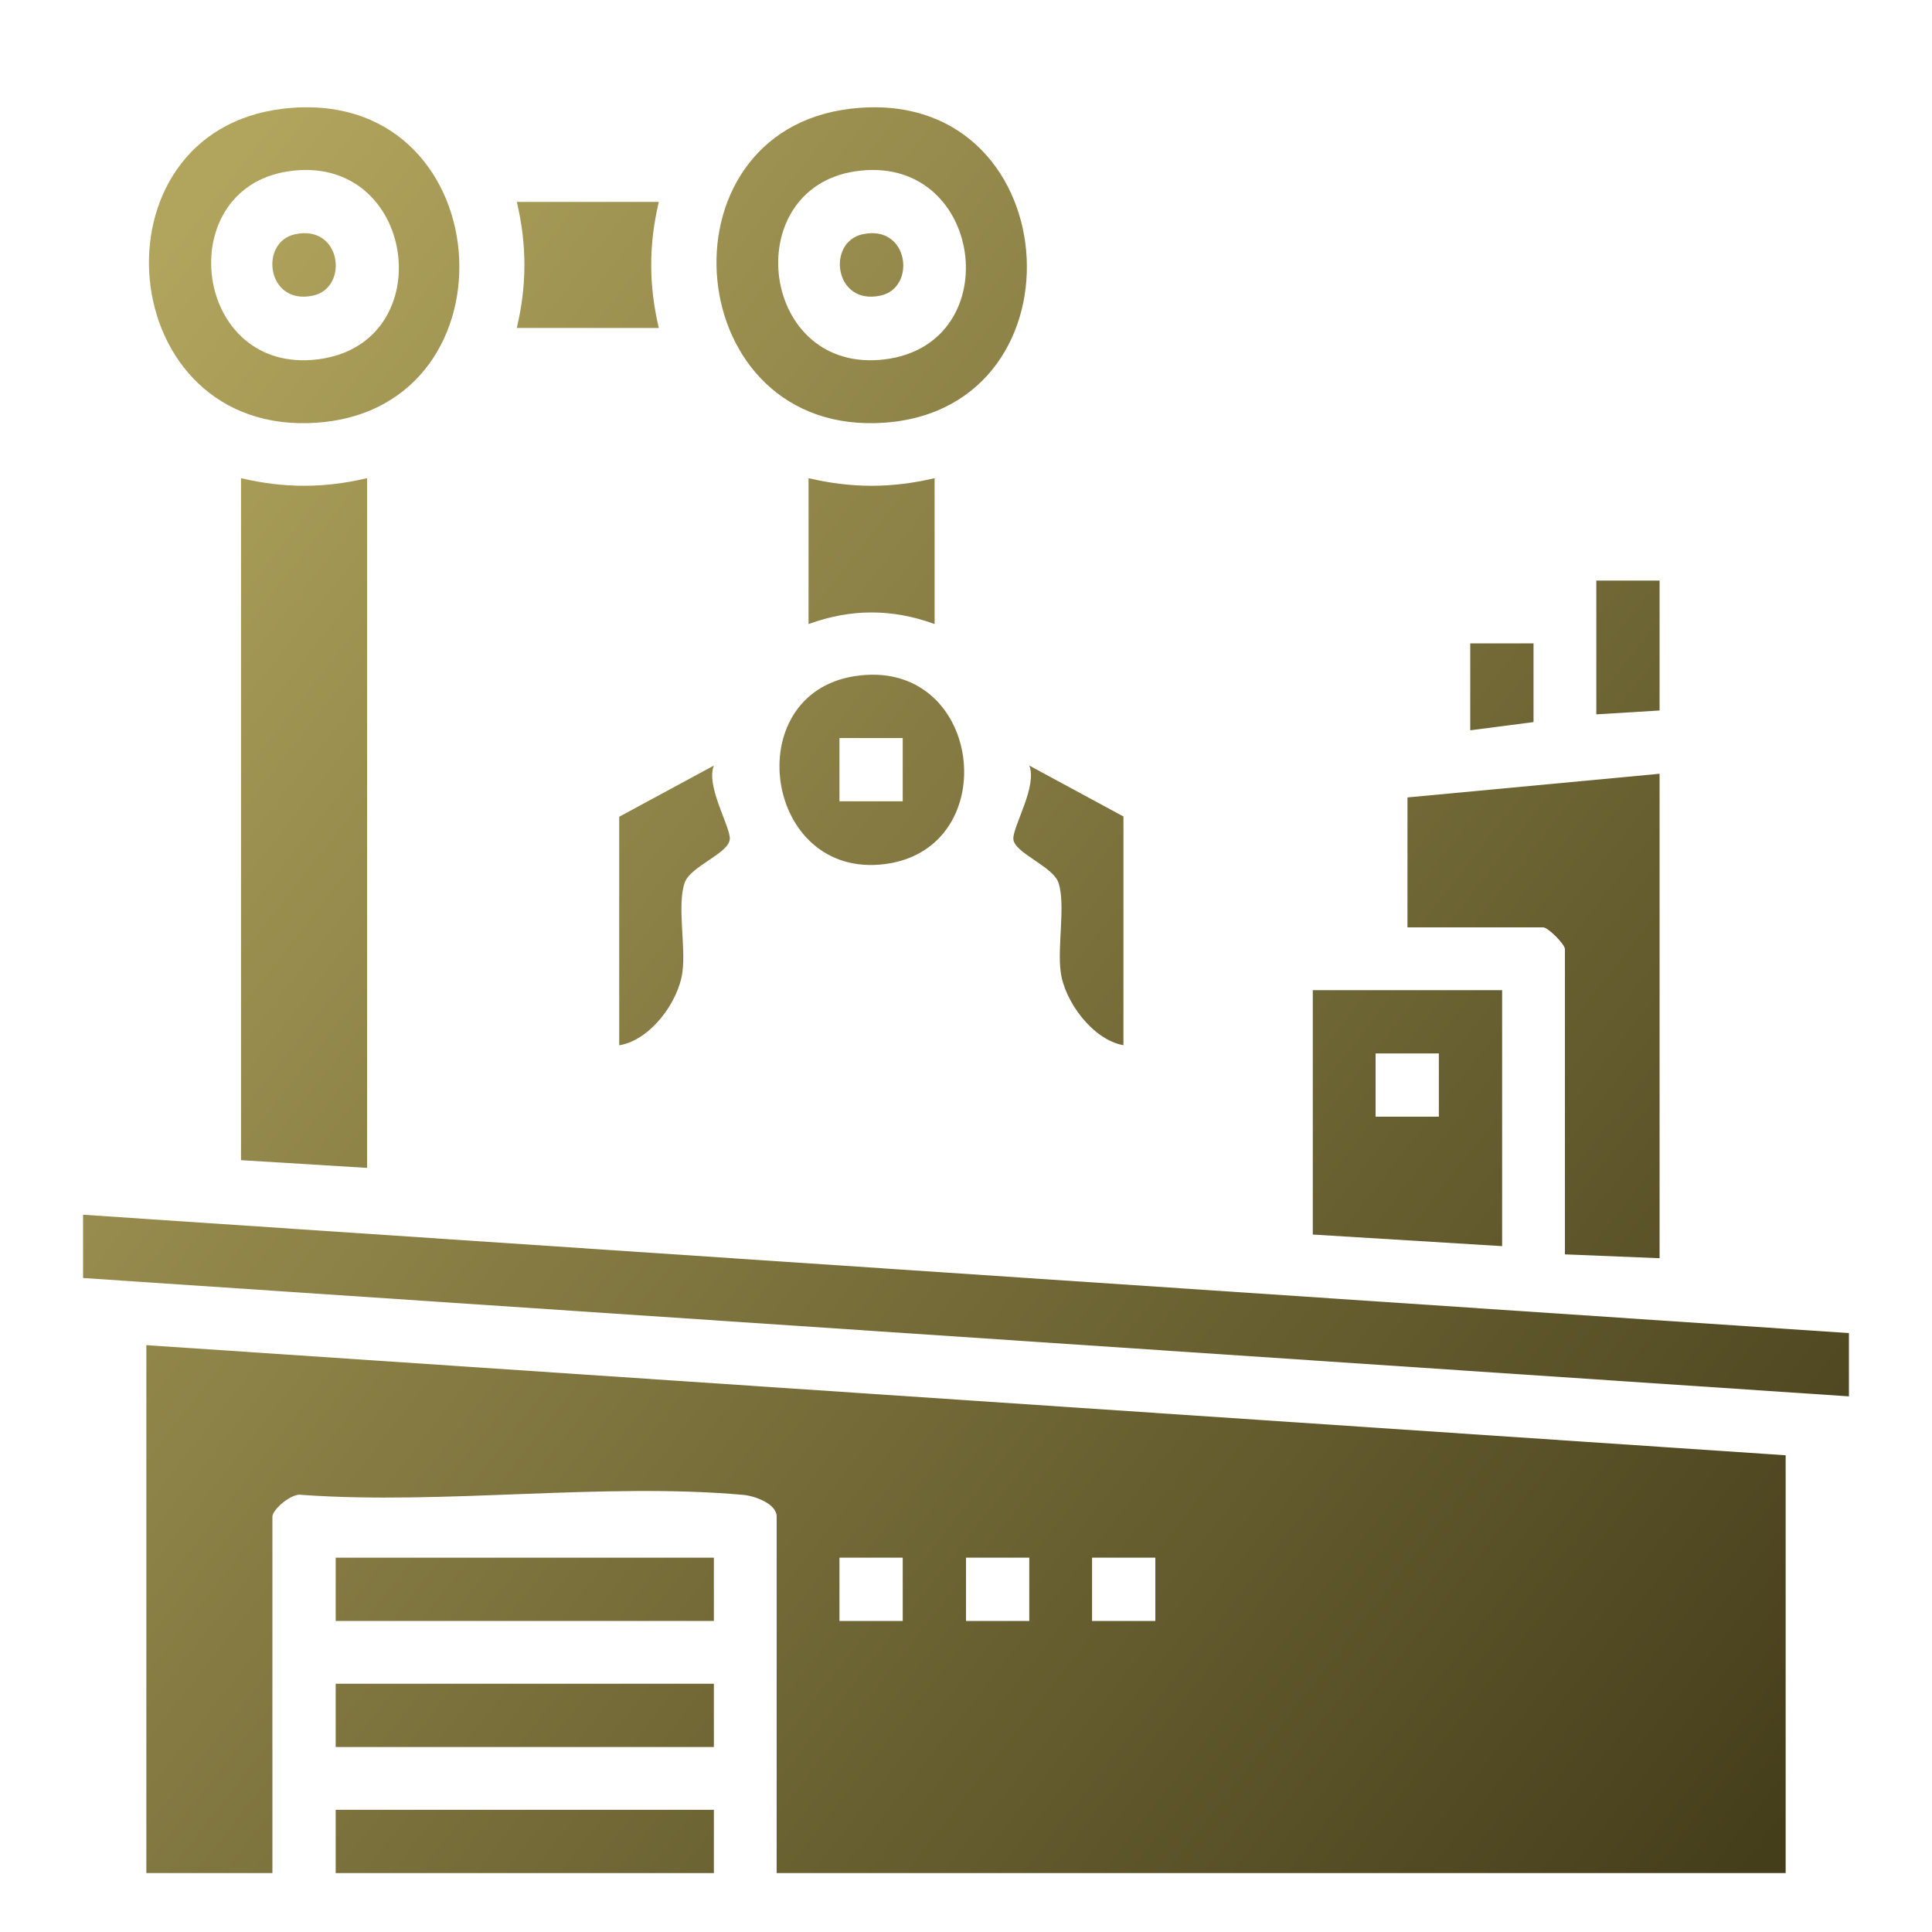
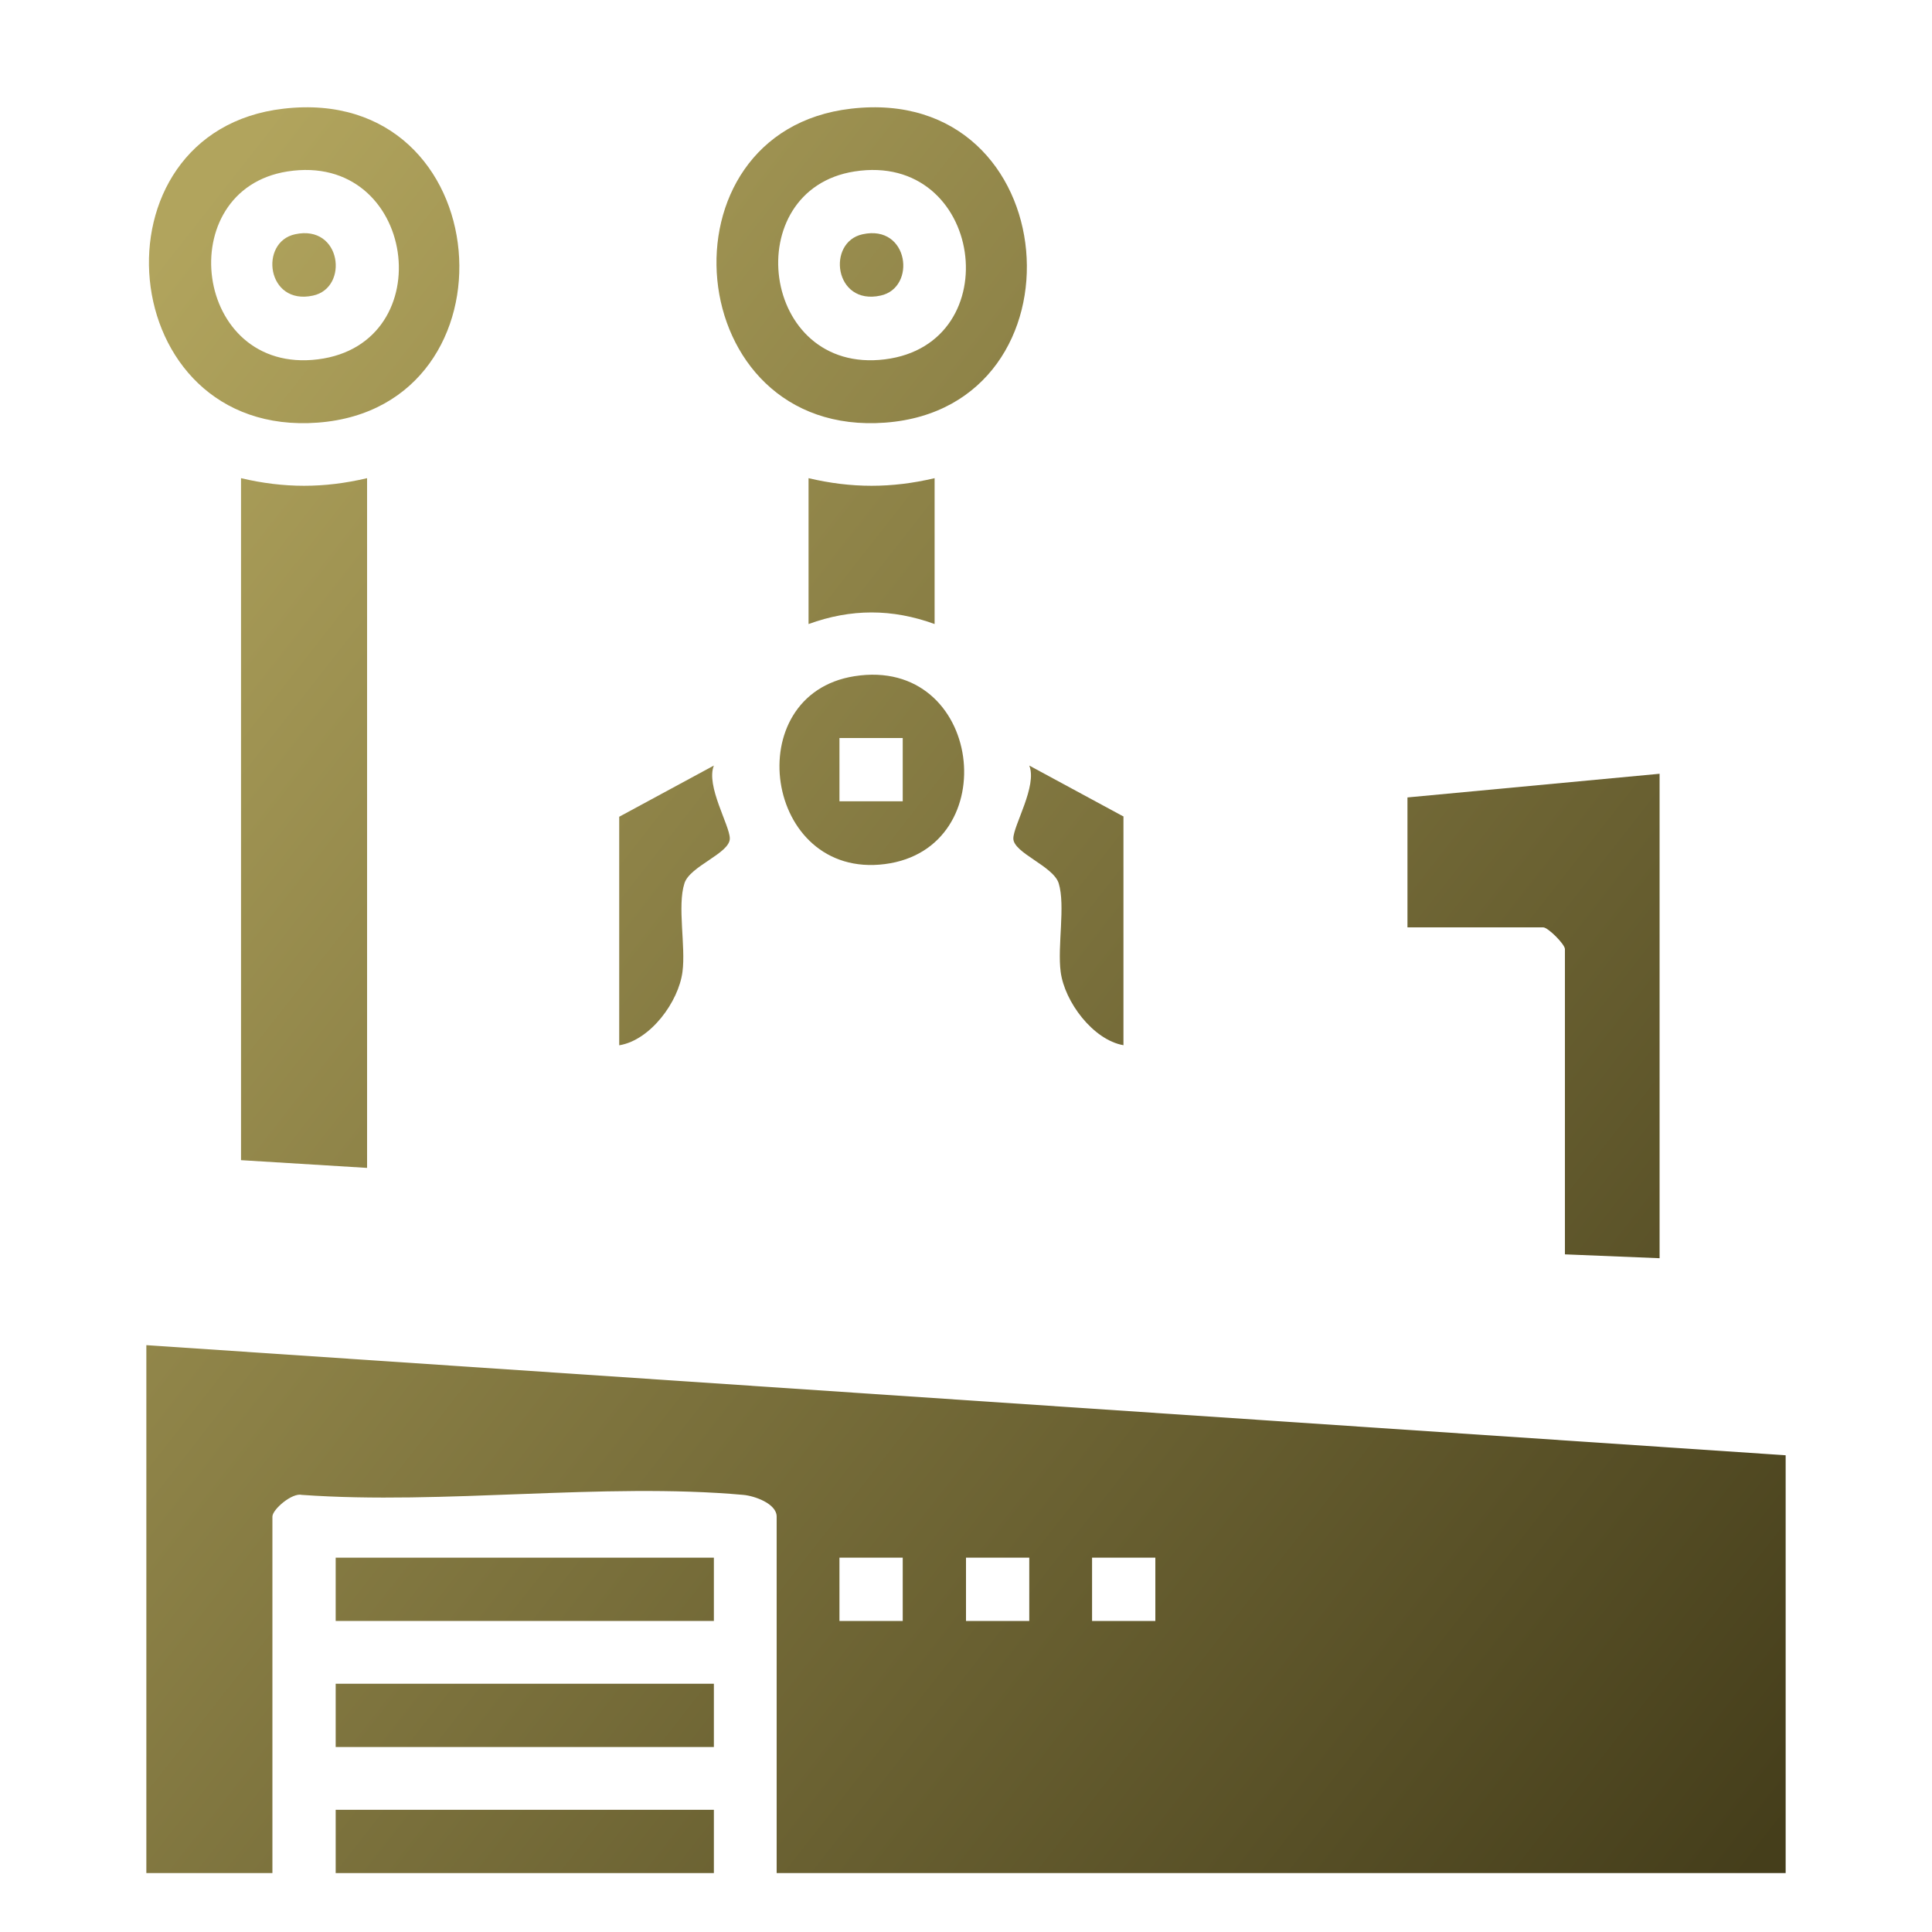
<svg xmlns="http://www.w3.org/2000/svg" xmlns:xlink="http://www.w3.org/1999/xlink" id="Layer_1" data-name="Layer 1" viewBox="0 0 40 40">
  <defs>
    <style>
      .cls-1 {
        fill: url(#linear-gradient-15);
      }

      .cls-2 {
        fill: url(#linear-gradient-13);
      }

      .cls-3 {
        fill: url(#linear-gradient-2);
      }

      .cls-4 {
        fill: url(#linear-gradient-10);
      }

      .cls-5 {
        fill: url(#linear-gradient-12);
      }

      .cls-6 {
        fill: url(#linear-gradient-4);
      }

      .cls-7 {
        fill: url(#linear-gradient-3);
      }

      .cls-8 {
        fill: url(#linear-gradient-5);
      }

      .cls-9 {
        fill: url(#linear-gradient-8);
      }

      .cls-10 {
        fill: url(#linear-gradient-14);
      }

      .cls-11 {
        fill: url(#linear-gradient-17);
      }

      .cls-12 {
        fill: url(#linear-gradient-7);
      }

      .cls-13 {
        fill: url(#linear-gradient-9);
      }

      .cls-14 {
        fill: url(#linear-gradient-11);
      }

      .cls-15 {
        fill: url(#linear-gradient-19);
      }

      .cls-16 {
        fill: url(#linear-gradient-6);
      }

      .cls-17 {
        fill: url(#linear-gradient-16);
      }

      .cls-18 {
        fill: url(#linear-gradient);
      }

      .cls-19 {
        fill: url(#linear-gradient-18);
      }
    </style>
    <linearGradient id="linear-gradient" x1="-4.52" y1="15.26" x2="32.16" y2="43.97" gradientUnits="userSpaceOnUse">
      <stop offset="0" stop-color="#b1a45d" />
      <stop offset="1" stop-color="#453e1b" />
    </linearGradient>
    <linearGradient id="linear-gradient-2" x1="-.92" y1="10.65" x2="35.76" y2="39.37" xlink:href="#linear-gradient" />
    <linearGradient id="linear-gradient-3" x1="-1.24" y1="11.06" x2="35.45" y2="39.78" xlink:href="#linear-gradient" />
    <linearGradient id="linear-gradient-4" x1="7.09" y1=".41" x2="43.78" y2="29.13" xlink:href="#linear-gradient" />
    <linearGradient id="linear-gradient-5" x1="4.33" y1="3.95" x2="41.01" y2="32.67" xlink:href="#linear-gradient" />
    <linearGradient id="linear-gradient-6" x1="8.79" y1="-1.75" x2="45.48" y2="26.96" xlink:href="#linear-gradient" />
    <linearGradient id="linear-gradient-7" x1="4.49" y1="3.74" x2="41.18" y2="32.46" xlink:href="#linear-gradient" />
    <linearGradient id="linear-gradient-8" x1="3.72" y1="4.72" x2="40.41" y2="33.44" xlink:href="#linear-gradient" />
    <linearGradient id="linear-gradient-9" x1="-7.24" y1="18.73" x2="29.44" y2="47.45" xlink:href="#linear-gradient" />
    <linearGradient id="linear-gradient-10" x1="-8.51" y1="20.35" x2="28.17" y2="49.07" xlink:href="#linear-gradient" />
    <linearGradient id="linear-gradient-11" x1="-9.78" y1="21.97" x2="26.91" y2="50.69" xlink:href="#linear-gradient" />
    <linearGradient id="linear-gradient-12" x1="4.04" y1="4.31" x2="40.73" y2="33.03" xlink:href="#linear-gradient" />
    <linearGradient id="linear-gradient-13" x1=".74" y1="8.53" x2="37.43" y2="37.25" xlink:href="#linear-gradient" />
    <linearGradient id="linear-gradient-14" x1="5.92" y1="1.91" x2="42.6" y2="30.63" xlink:href="#linear-gradient" />
    <linearGradient id="linear-gradient-15" x1="6.56" y1="1.1" x2="43.24" y2="29.82" xlink:href="#linear-gradient" />
    <linearGradient id="linear-gradient-16" x1="10.9" y1="-4.45" x2="47.59" y2="24.27" xlink:href="#linear-gradient" />
    <linearGradient id="linear-gradient-17" x1="9.51" y1="-2.68" x2="46.2" y2="26.04" xlink:href="#linear-gradient" />
    <linearGradient id="linear-gradient-18" x1="4.33" y1="3.95" x2="41.01" y2="32.67" xlink:href="#linear-gradient" />
    <linearGradient id="linear-gradient-19" x1="8.79" y1="-1.75" x2="45.48" y2="26.97" xlink:href="#linear-gradient" />
  </defs>
  <path class="cls-18" d="M36.97,30.13v8.65h-20.89v-7.38c0-.27-.46-.43-.69-.45-2.9-.26-6.2.21-9.14,0-.2-.05-.61.3-.61.45v7.38h-2.61v-10.93l33.94,2.28ZM18.69,32.25h-1.31v1.31h1.31v-1.31ZM21.31,32.25h-1.31v1.31h1.31v-1.31ZM23.92,32.25h-1.31v1.31h1.31v-1.31Z" />
-   <polygon class="cls-3" points="38.28 27.6 38.28 28.91 1.72 26.46 1.72 25.15 38.28 27.6" />
  <path class="cls-7" d="M7.6,9.9v14.28l-2.61-.16v-14.12c.89.21,1.72.21,2.61,0Z" />
  <path class="cls-6" d="M34.36,16.01v10.04l-1.96-.08v-6.32c0-.1-.35-.45-.45-.45h-2.81v-2.69l5.22-.49Z" />
  <path class="cls-8" d="M5.87,2.25c4.47-.52,4.96,6.18.71,6.5S1.79,2.72,5.87,2.25ZM5.95,3.55c-2.41.38-1.95,4.21.63,3.89s2.04-4.31-.63-3.89Z" />
  <path class="cls-16" d="M17.62,2.25c4.47-.52,4.96,6.18.71,6.5s-4.79-6.03-.71-6.5ZM17.69,3.55c-2.41.38-1.95,4.21.63,3.89s2.04-4.31-.63-3.89Z" />
-   <path class="cls-12" d="M31.1,20.5v5.3l-3.92-.24v-5.06h3.92ZM29.79,21.81h-1.31v1.31h1.31v-1.31Z" />
  <path class="cls-9" d="M17.69,14c2.66-.42,3.13,3.57.63,3.89s-3.04-3.51-.63-3.89ZM18.69,15.28h-1.31v1.31h1.31v-1.31Z" />
  <rect class="cls-13" x="6.95" y="32.25" width="7.83" height="1.31" />
  <rect class="cls-4" x="6.95" y="34.86" width="7.83" height="1.31" />
  <rect class="cls-14" x="6.95" y="37.47" width="7.83" height="1.31" />
  <path class="cls-5" d="M23.26,16.91v4.73c-.63-.11-1.22-.9-1.3-1.52-.07-.53.1-1.37-.04-1.83-.11-.36-.94-.63-.94-.93,0-.27.5-1.09.33-1.51l1.96,1.06Z" />
  <path class="cls-2" d="M12.82,21.64v-4.73l1.96-1.06c-.17.42.33,1.24.33,1.51,0,.31-.83.57-.94.93-.15.47.03,1.3-.04,1.83-.08.62-.66,1.41-1.3,1.52Z" />
  <path class="cls-10" d="M19.35,9.9v3.02c-.88-.32-1.73-.32-2.61,0v-3.02c.89.21,1.72.21,2.61,0Z" />
-   <path class="cls-1" d="M13.64,4.18c-.21.89-.21,1.72,0,2.61h-2.94c.21-.89.21-1.72,0-2.61h2.94Z" />
-   <polygon class="cls-17" points="34.36 12.02 34.36 14.71 33.05 14.79 33.05 12.02 34.36 12.02" />
-   <polygon class="cls-11" points="31.75 13.32 31.75 14.95 30.44 15.12 30.44 13.32 31.75 13.32" />
  <path class="cls-19" d="M6.11,4.85c.96-.21,1.12,1.11.37,1.27-.96.21-1.12-1.11-.37-1.27Z" />
-   <path class="cls-15" d="M17.86,4.85c.96-.21,1.12,1.11.37,1.27-.96.21-1.12-1.11-.37-1.27Z" />
+   <path class="cls-15" d="M17.86,4.85c.96-.21,1.12,1.11.37,1.27-.96.21-1.12-1.11-.37-1.27" />
</svg>